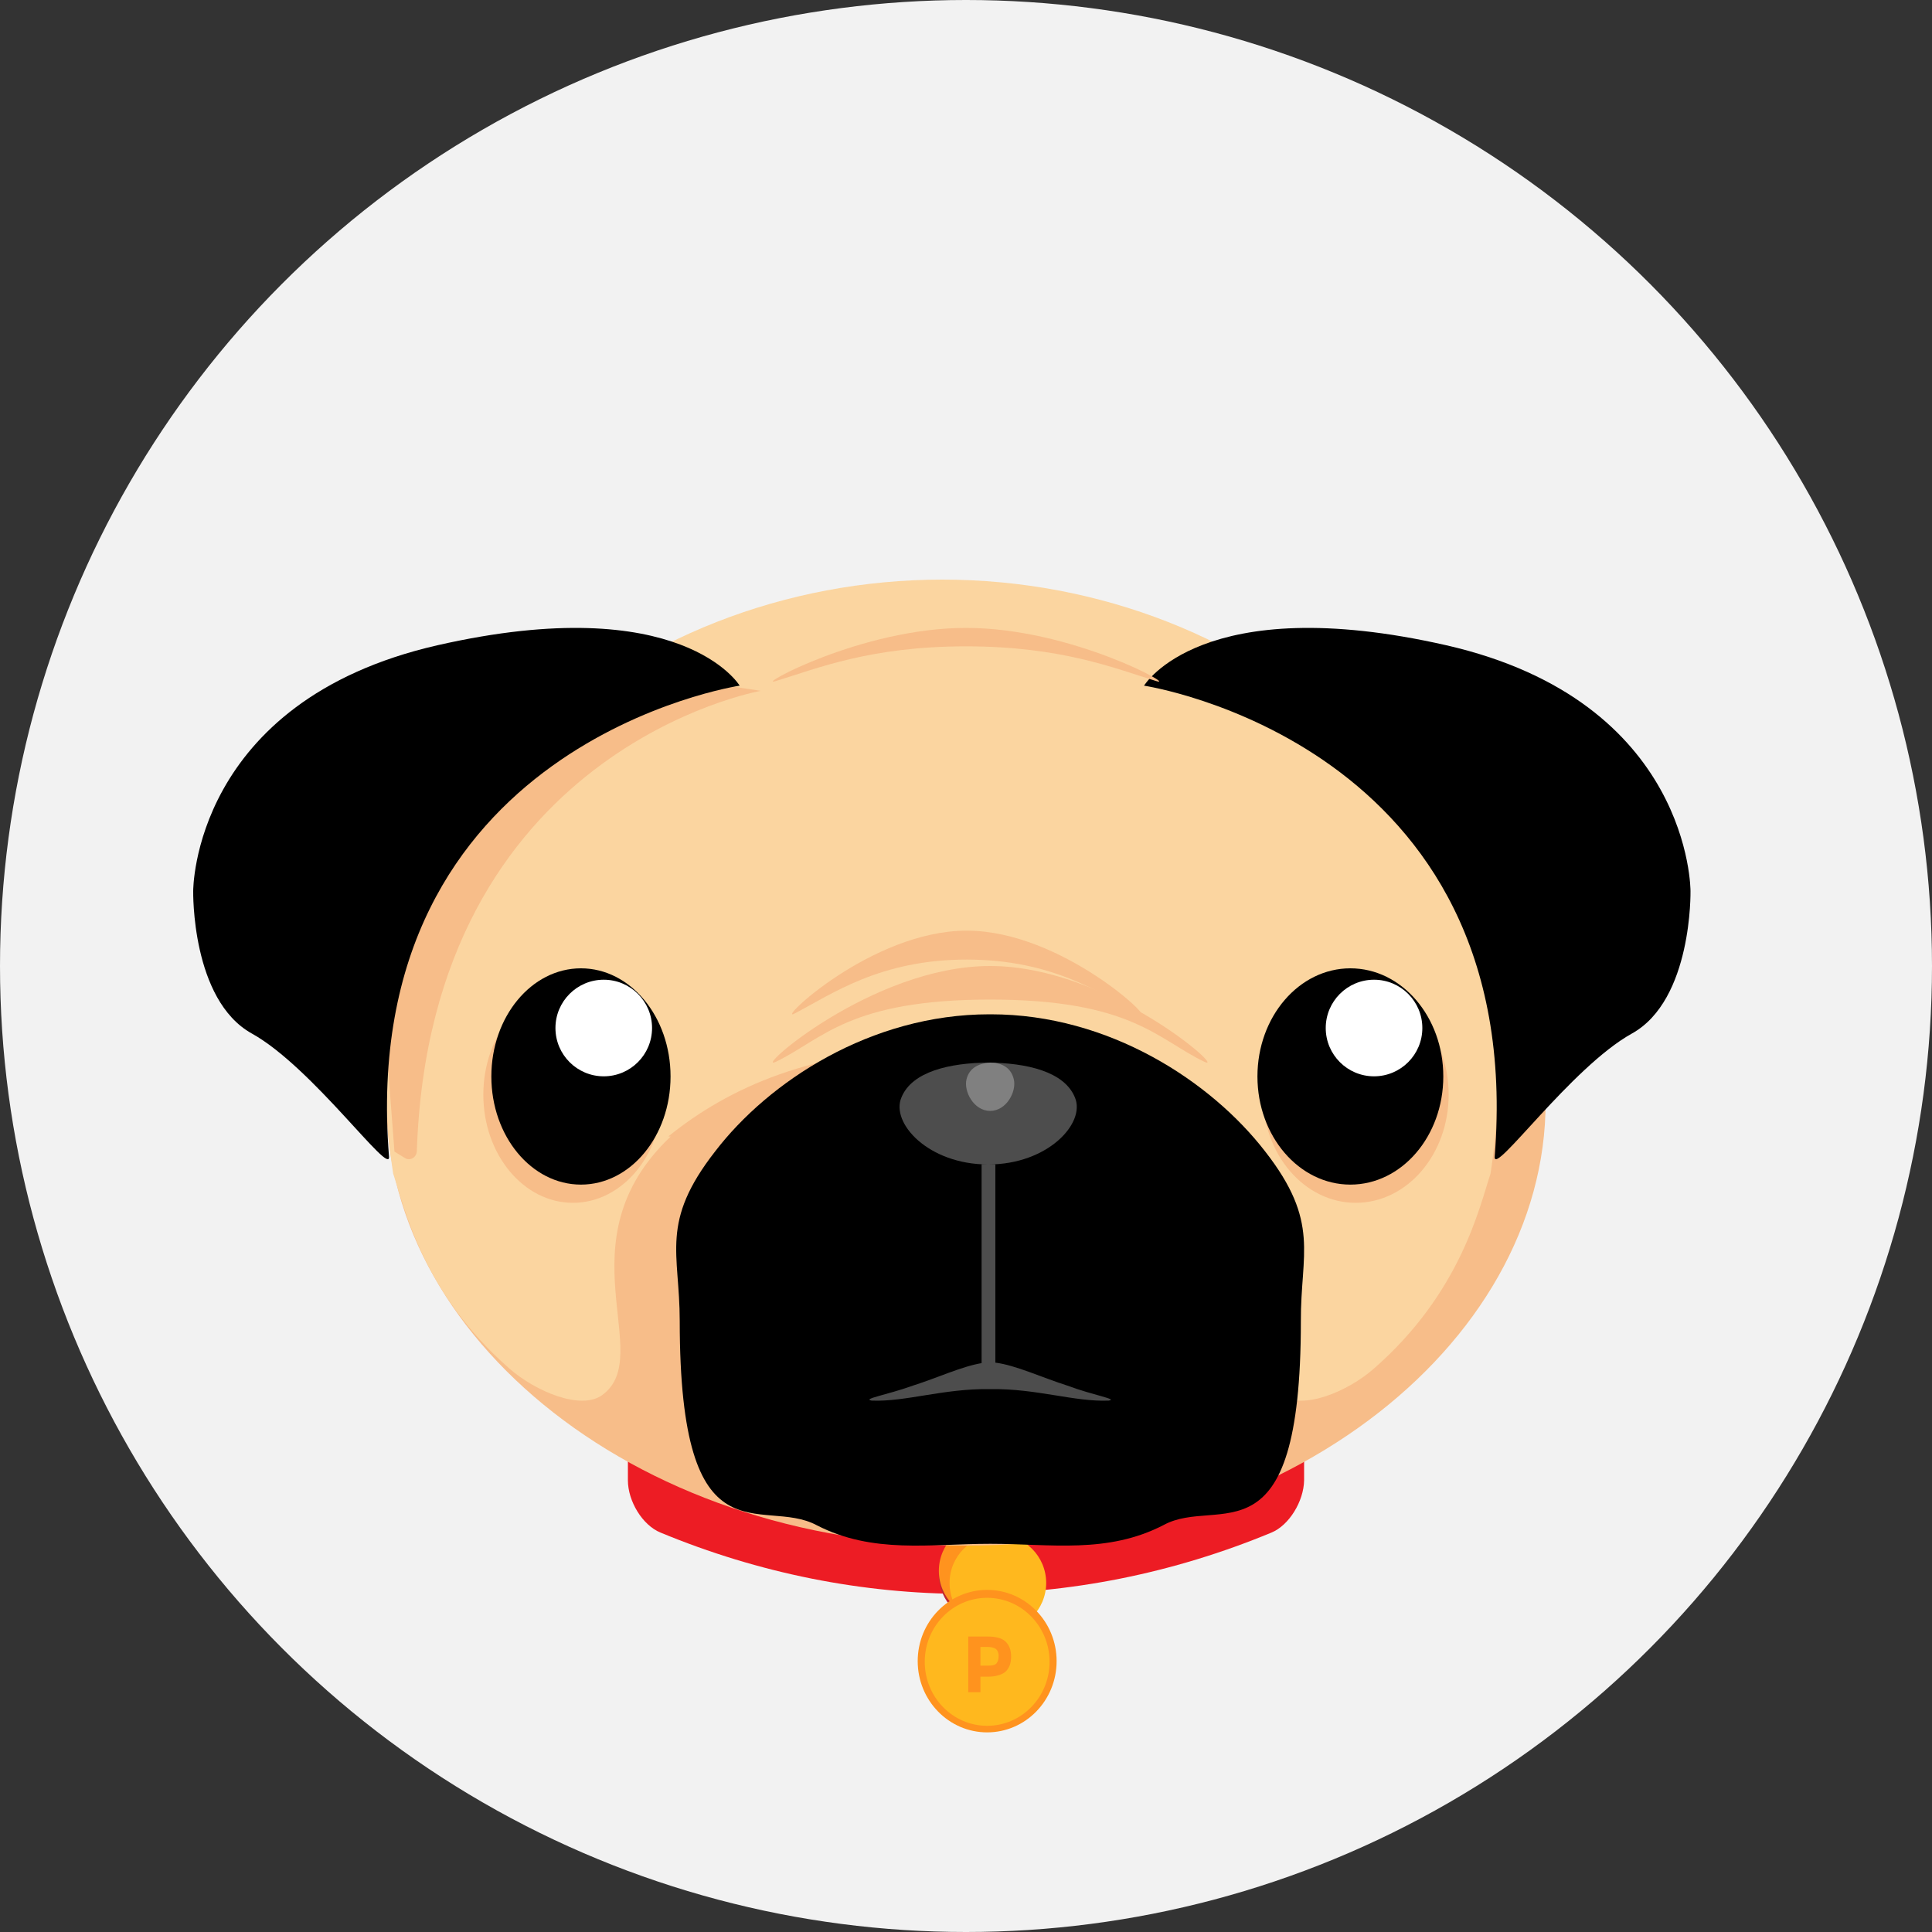
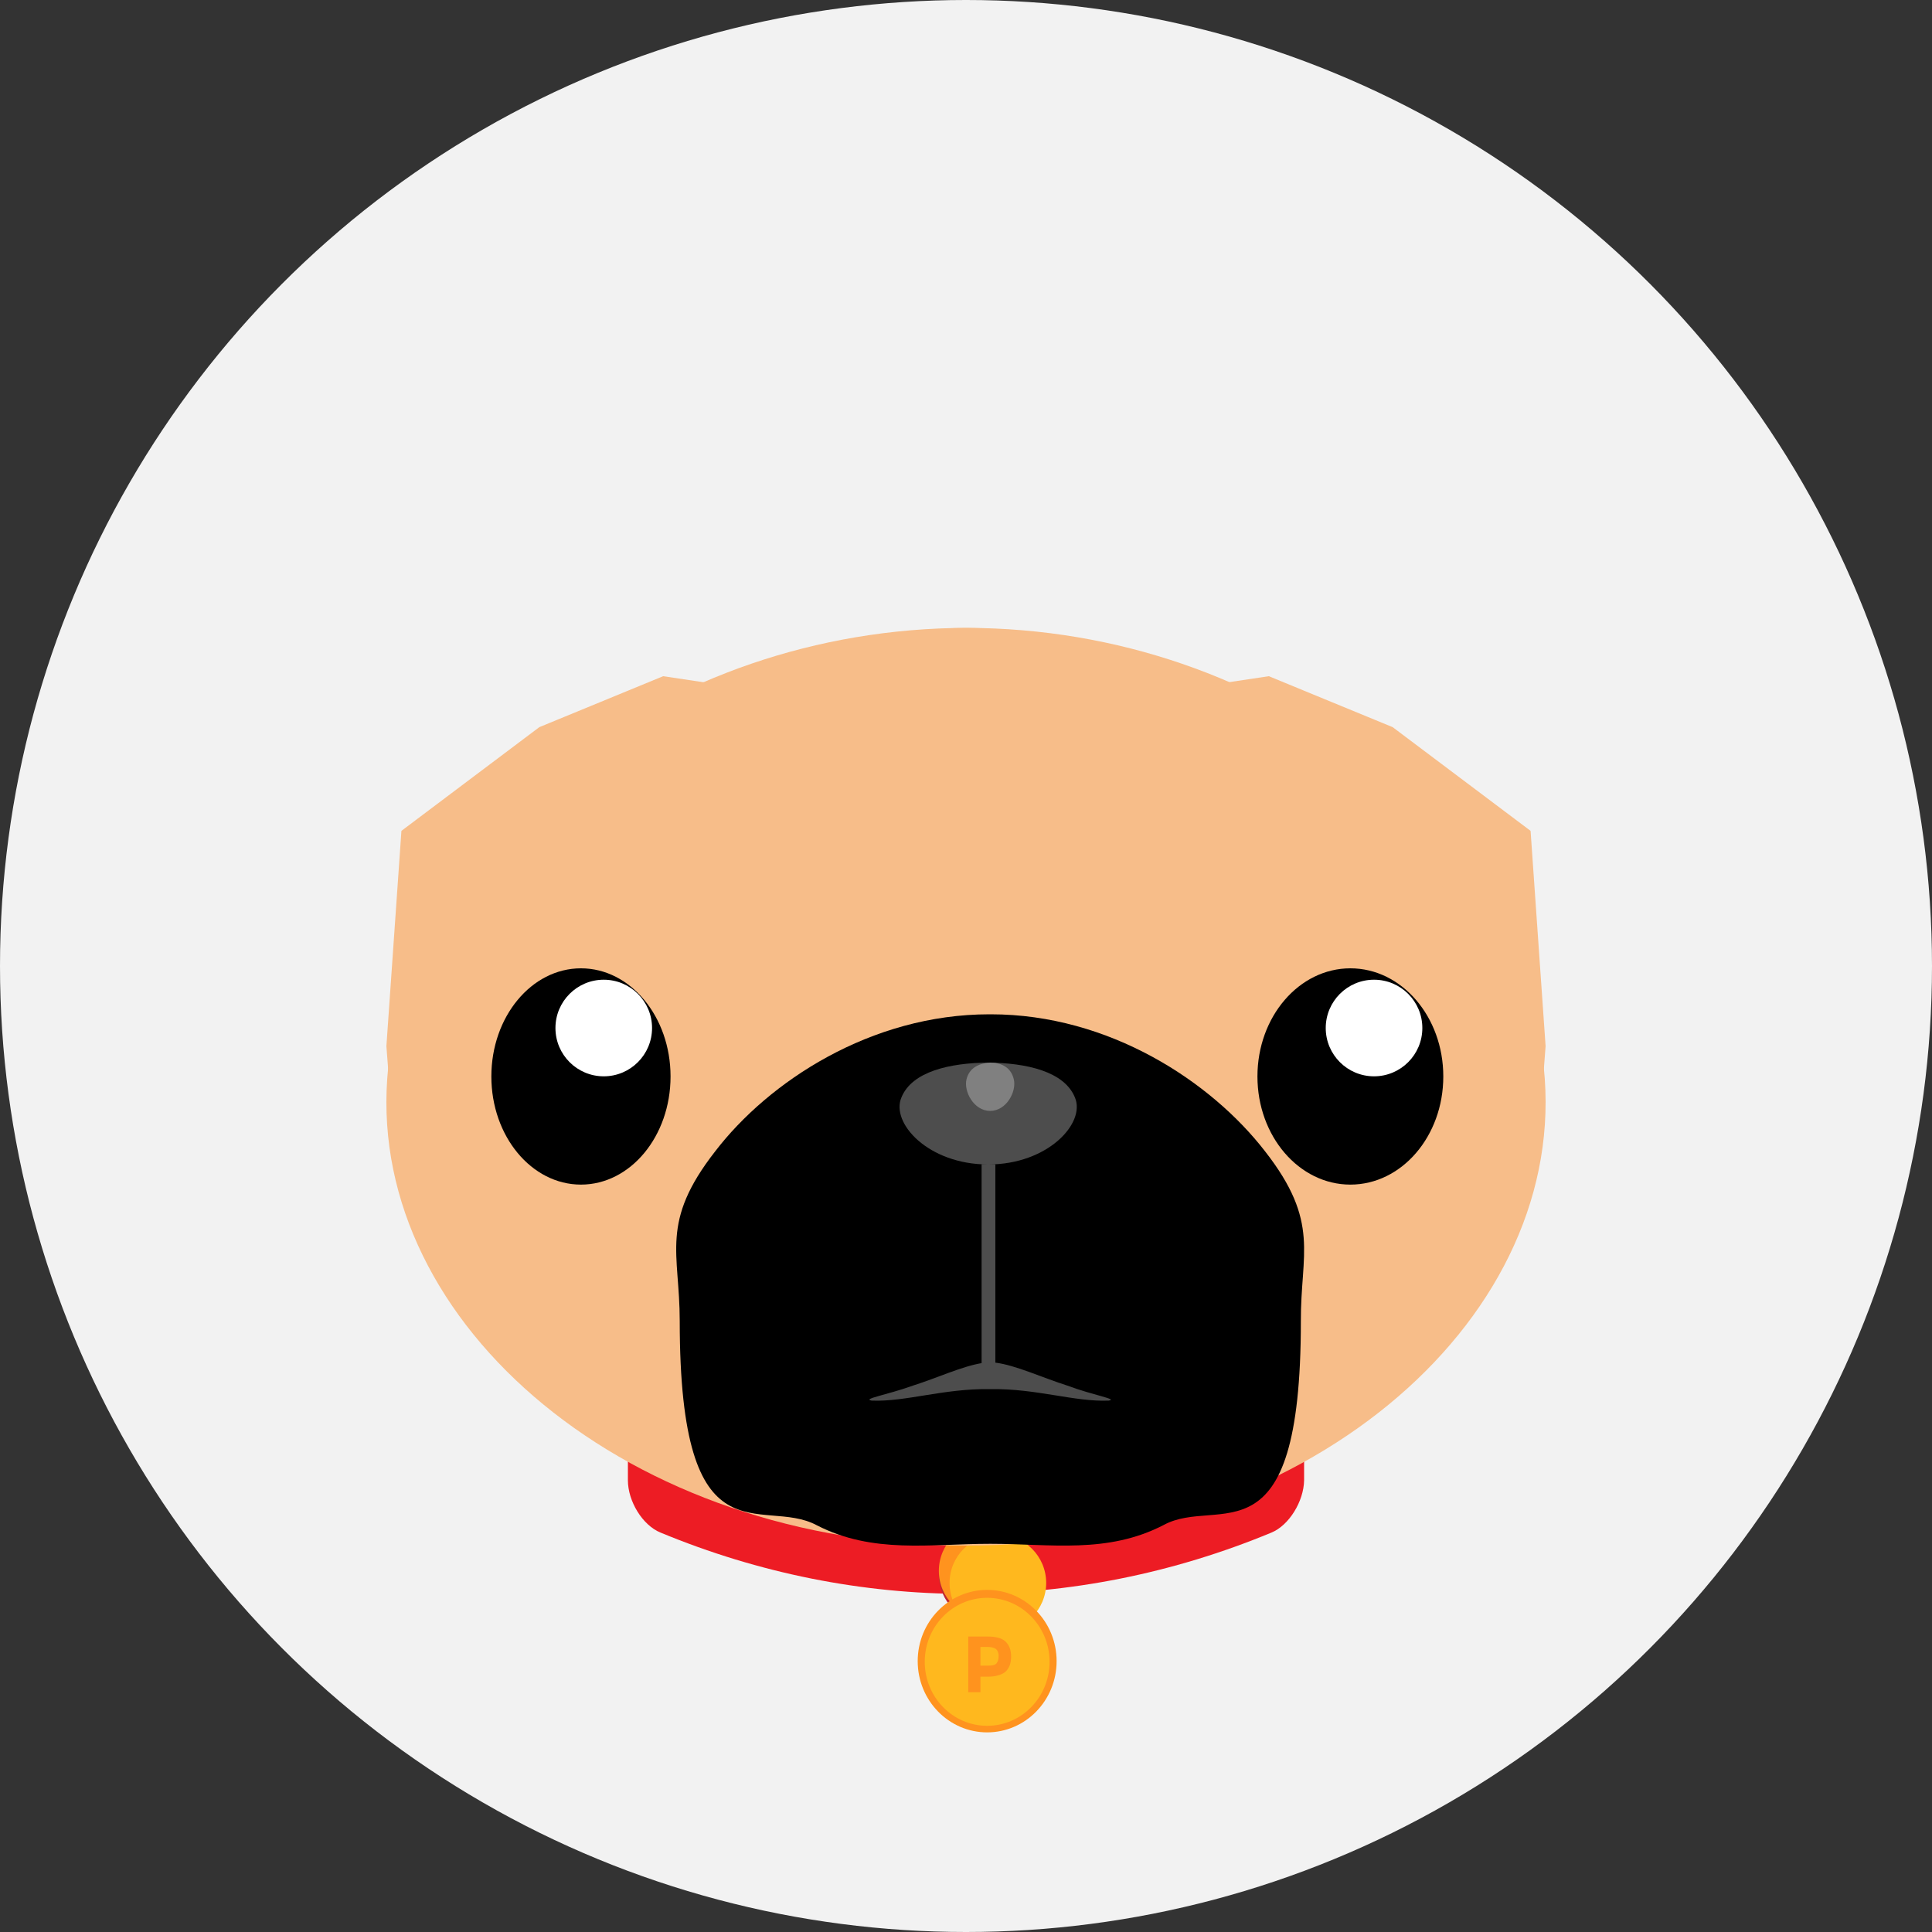
<svg xmlns="http://www.w3.org/2000/svg" width="40px" height="40px" viewBox="0 0 40 40" version="1.1">
  <rect x="0" y="0" width="40" height="40" fill="#333333" stroke="none" />
  <title>Artboard 13 Copy</title>
  <desc>Created with Sketch.</desc>
  <defs />
  <g id="Artboard-13-Copy" stroke="none" stroke-width="1" fill="none" fill-rule="evenodd">
    <g id="pugpugjs" fill-rule="nonzero">
      <circle id="Oval" fill="#F2F2F2" cx="20" cy="20" r="20" />
      <path d="M26.323,31.731 C22.242,33.423 17.758,33.423 13.677,31.731 C13.301,31.579 13,31.08 13,30.648 L13,29.54 C13,29.108 13.301,28.897 13.677,29.049 C17.758,30.741 22.242,30.741 26.323,29.049 C26.699,28.897 27,29.108 27,29.54 L27,30.648 C26.993,31.08 26.692,31.579 26.323,31.731 Z" id="Shape" fill="#ED1C24" />
      <path d="M26.323,30.411 C22.241,32.53 17.759,32.53 13.677,30.411 C13.301,30.22 13,29.596 13,29.054 L13,27.675 C13,27.134 13.301,26.867 13.677,27.065 C17.759,29.184 22.241,29.184 26.323,27.065 C26.699,26.875 27,27.134 27,27.675 L27,29.054 C26.993,29.595 26.692,30.22 26.323,30.411 Z" id="Shape" fill="#C1272D" />
      <g id="Group" transform="translate(19, 32)">
        <ellipse id="Oval" fill="#C1272D" cx="1.438" cy="0.602" rx="1" ry="1" />
        <ellipse id="Oval" fill="#FF931E" cx="1.438" cy="0.523" rx="1" ry="1" />
        <circle id="Oval" fill="#FFB81E" cx="1.66" cy="0.773" r="1" />
        <ellipse id="Oval" fill="#FF931E" cx="1.438" cy="2.392" rx="1.438" ry="1.475" />
        <ellipse id="Oval" fill="#FFB81E" cx="1.438" cy="2.406" rx="1.292" ry="1.325" />
        <path d="M1.815,1.984 C1.892,2.055 1.934,2.155 1.934,2.299 C1.934,2.442 1.892,2.542 1.815,2.614 C1.731,2.678 1.613,2.714 1.445,2.714 L1.299,2.714 L1.299,3.036 L1.047,3.036 L1.047,1.883 L1.445,1.883 C1.613,1.883 1.738,1.912 1.815,1.984 Z M1.634,2.435 C1.662,2.399 1.676,2.349 1.676,2.284 C1.676,2.22 1.655,2.17 1.62,2.141 C1.578,2.112 1.522,2.098 1.438,2.098 L1.299,2.098 L1.299,2.485 L1.466,2.485 C1.55,2.485 1.606,2.47 1.634,2.435 Z" id="Shape" fill="#FF931E" />
      </g>
      <path d="M31.983,22.336 C32.344,27.432 26.992,32.008 20,32 C13.015,32.007 7.656,27.432 8.017,22.336 C8.378,17.225 13.759,13.007 20.014,13 C26.277,13.007 31.614,17.225 31.983,22.336 Z" id="Shape" fill="#F7BD89" />
-       <path d="M19.51,12 C13.023,12 6.999,16.875 8.14,24.298 C8.368,24.983 8.746,26.763 10.549,28.337 C11.091,28.808 12.025,29.204 12.467,28.884 C13.601,28.063 11.59,25.705 13.886,23.53 L13.836,23.53 C15.083,22.519 16.851,21.712 19.496,21.712 C22.141,21.712 23.909,22.519 25.157,23.53 L25.107,23.53 C27.402,25.705 25.399,28.063 26.525,28.884 C26.967,29.204 27.908,28.808 28.443,28.337 C30.247,26.763 30.632,24.983 30.86,24.298 C32,16.868 25.998,12 19.511,12 L19.51,12 Z" id="Shape" fill="#FBD5A0" />
      <path d="M26.191,23.836 C25.077,22.395 22.967,21 20.514,21 L20.485,21 C18.025,21 15.914,22.395 14.808,23.836 C13.658,25.308 14.073,25.937 14.073,27.347 C14.073,32.453 15.769,30.966 16.911,31.579 C18.076,32.177 19.255,31.963 20.492,31.963 L20.514,31.963 C21.751,31.963 22.93,32.177 24.095,31.572 C25.23,30.958 26.933,32.461 26.933,27.355 C26.926,25.952 27.341,25.308 26.191,23.836 L26.191,23.836 Z" id="Shape" fill="#000000" />
      <g id="Group" transform="translate(10, 20)">
        <ellipse id="Oval" fill="#F7BD89" cx="1.862" cy="2.664" rx="1.855" ry="2.239" />
        <ellipse id="Oval" fill="#000000" cx="2.028" cy="2.287" rx="1.855" ry="2.239" />
        <ellipse id="Oval" fill="#FFFFFF" cx="2.5" cy="1.284" rx="1" ry="1" />
      </g>
      <g id="Group" transform="translate(26, 20)">
        <ellipse id="Oval" fill="#F7BD89" cx="2.069" cy="2.664" rx="1.924" ry="2.239" />
        <ellipse id="Oval" fill="#000000" cx="1.958" cy="2.287" rx="1.924" ry="2.239" />
        <ellipse id="Oval" fill="#FFFFFF" cx="2.448" cy="1.284" rx="1" ry="1" />
      </g>
      <path d="M15.751,14.303 C15.751,14.303 8.906,15.505 8.63,23.836 C8.623,23.961 8.492,24.043 8.384,23.976 L8.167,23.843 L8,21.659 L8.311,17.202 L11.166,15.055 L13.73,14 L15.751,14.303 Z M24.249,14.303 C24.249,14.303 31.094,15.505 31.37,23.836 C31.377,23.961 31.507,24.043 31.616,23.976 L31.833,23.843 L32,21.659 L31.689,17.202 L28.834,15.055 L26.27,14 L24.249,14.303 Z" id="Shape" fill="#F7BD89" />
      <path d="M20.323,28.222 L20.323,24.109 L20.608,24.109 L20.608,28.212 C21.028,28.264 21.574,28.521 22.097,28.687 C22.639,28.89 23.16,28.969 22.954,28.998 C22.241,29.027 21.46,28.745 20.5,28.76 C19.534,28.745 18.752,29.027 18.046,28.998 C17.84,28.962 18.361,28.882 18.903,28.687 C19.398,28.53 19.91,28.291 20.323,28.222 L20.323,28.222 Z M22.255,22.722 C22.481,23.249 21.7,24.109 20.459,24.109 C19.218,24.109 18.437,23.249 18.663,22.722 C18.882,22.181 19.67,22.007 20.459,22 C21.247,22.007 22.036,22.181 22.255,22.722 Z" id="Shape" fill="#4D4D4D" />
-       <path d="M15.314,14.196 C15.314,14.196 7.369,15.389 8.054,23.946 C8.09,24.379 6.47,22.095 5.214,21.398 C3.957,20.701 4,18.448 4,18.448 C4,18.448 3.979,14.521 9.054,13.36 C14.122,12.206 15.314,14.196 15.314,14.196 Z M23.686,14.196 C23.686,14.196 31.631,15.389 30.946,23.946 C30.91,24.379 32.53,22.095 33.787,21.398 C35.043,20.701 35,18.448 35,18.448 C35,18.448 35.021,14.521 29.946,13.36 C24.878,12.206 23.686,14.196 23.686,14.196 Z" id="Shape" fill="#000000" />
      <path d="M20.5,20 C18.039,20 15.55,22.23 16.069,21.981 C17.029,21.515 17.584,20.695 20.5,20.695 C23.416,20.695 23.963,21.515 24.931,21.981 C25.45,22.23 22.961,20 20.5,20 L20.5,20 Z" id="Shape" fill="#F7BD89" />
      <path d="M20.015,19.268 C18.034,19.268 16.039,21.2 16.453,20.983 C17.228,20.579 18.223,19.867 20.015,19.867 C21.807,19.867 22.802,20.579 23.577,20.983 C23.992,21.2 21.996,19.268 20.015,19.268 L20.015,19.268 Z M20,13 C17.816,13 15.602,14.243 16.061,14.101 C16.92,13.839 18.019,13.382 20,13.382 C21.981,13.382 23.08,13.839 23.939,14.101 C24.398,14.243 22.191,13 20,13 Z" id="Shape" fill="#F7BD89" />
      <path d="M20.99,22.347 C21.05,22.597 20.839,23 20.5,23 C20.161,23 19.95,22.597 20.01,22.347 C20.071,22.097 20.282,22.014 20.5,22 C20.711,22 20.929,22.084 20.99,22.347 Z" id="Shape" fill="#808080" />
    </g>
  </g>
</svg>